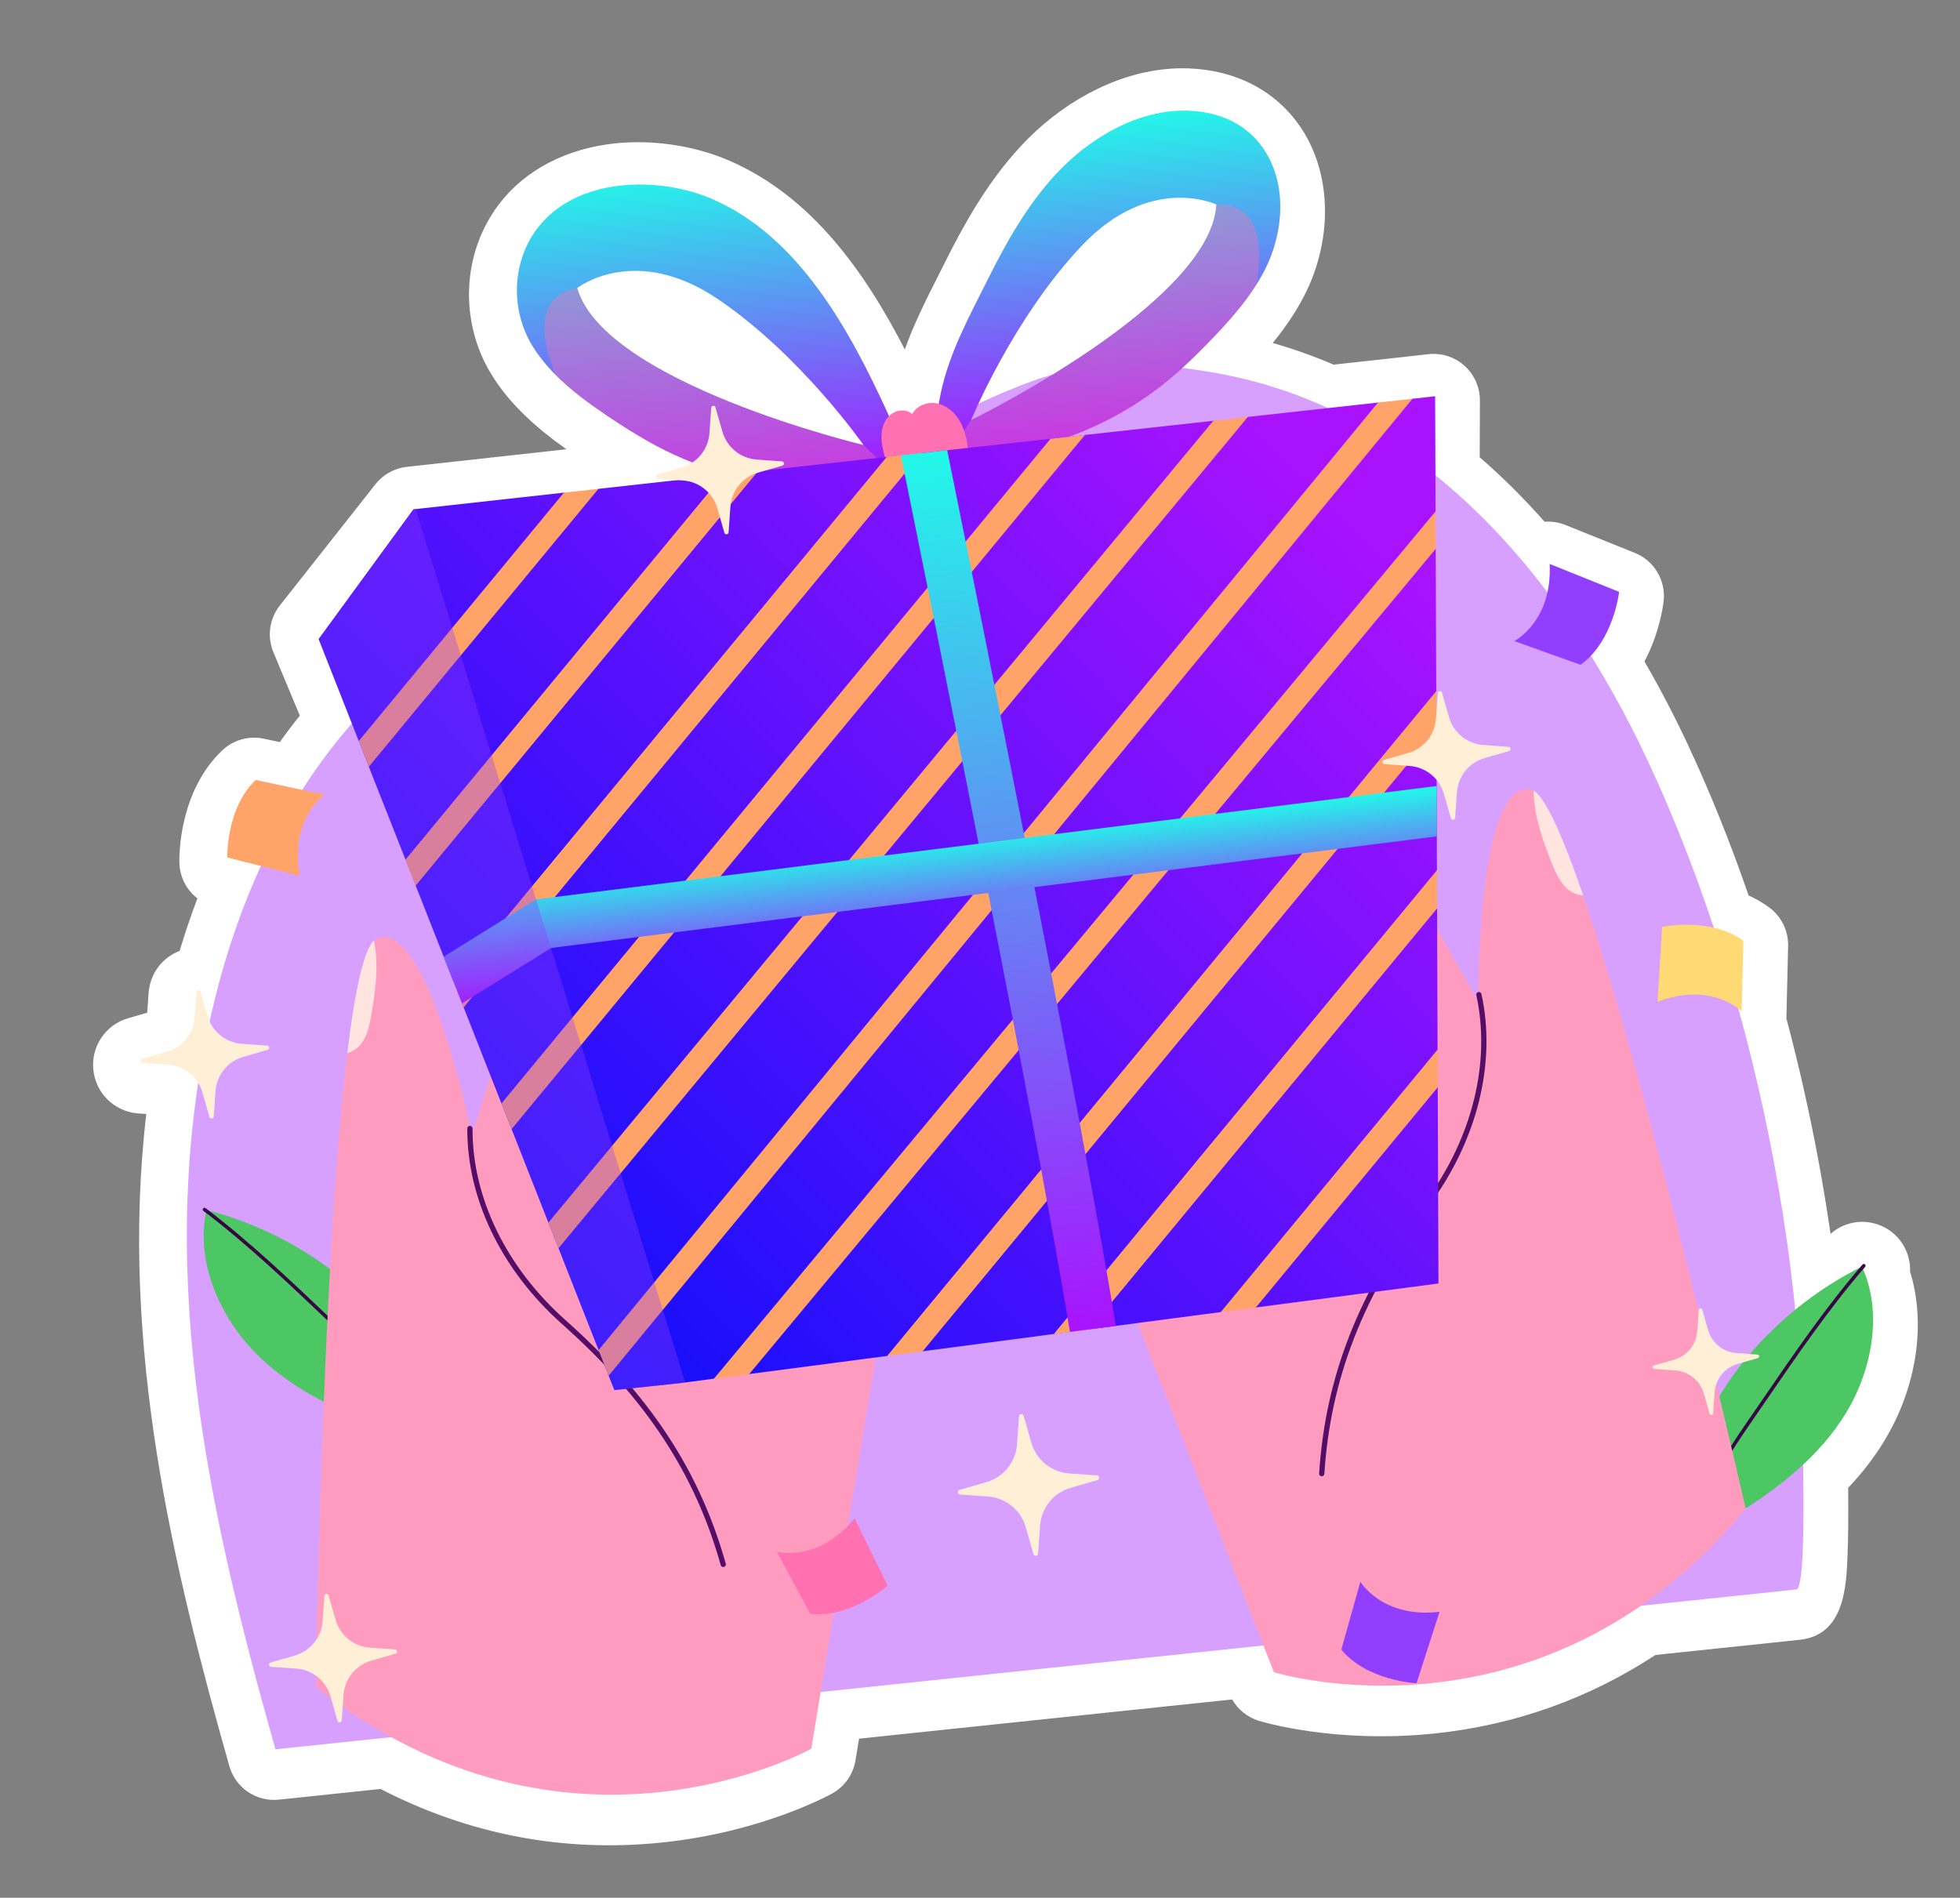
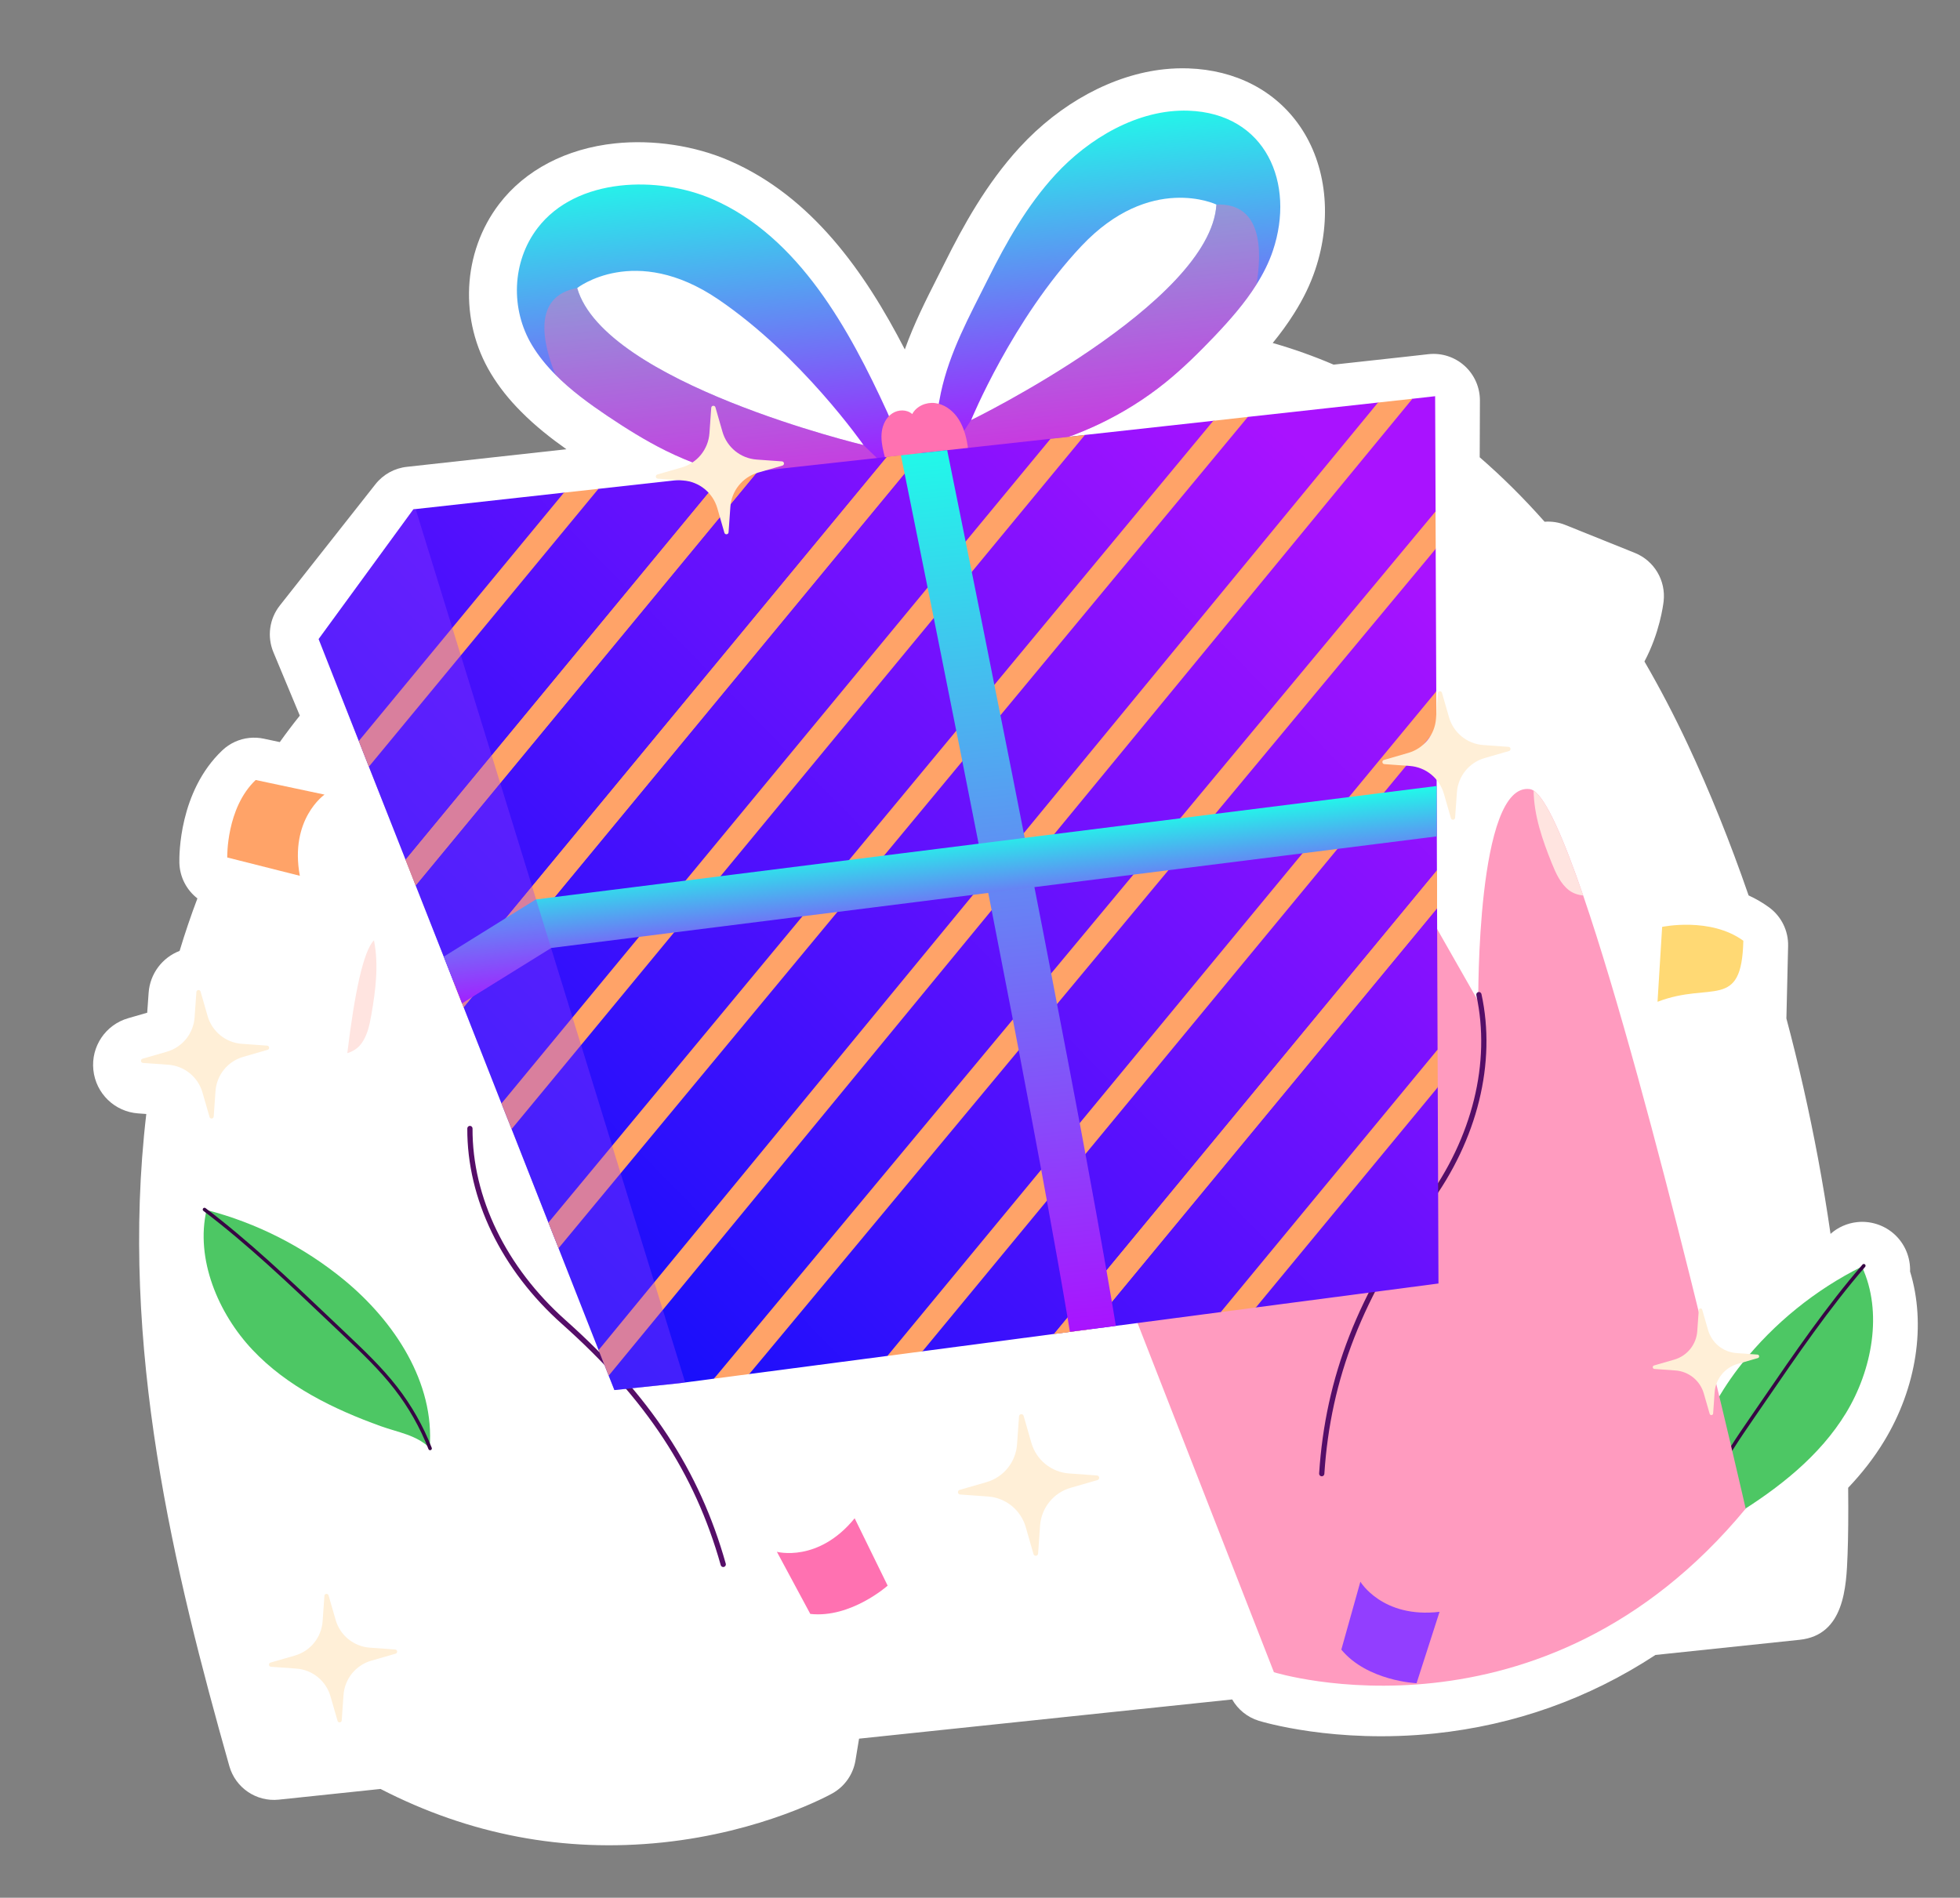
<svg xmlns="http://www.w3.org/2000/svg" width="252px" height="244px" viewBox="0 0 252 244" version="1.1">
  <rect x="0" y="0" width="252" height="244" fill="#808080" stroke="none" />
  <title>gift</title>
  <defs>
    <linearGradient x1="50%" y1="0%" x2="50%" y2="100%" id="linearGradient-1">
      <stop stop-color="#21F9E9" offset="0%" />
      <stop stop-color="#A912FF" offset="100%" />
    </linearGradient>
    <linearGradient x1="50%" y1="0%" x2="50%" y2="100%" id="linearGradient-2">
      <stop stop-color="#21F9E9" offset="0%" />
      <stop stop-color="#A912FF" offset="100%" />
    </linearGradient>
    <linearGradient x1="100%" y1="23.202%" x2="6.111%" y2="81.582%" id="linearGradient-3">
      <stop stop-color="#A912FF" offset="0%" />
      <stop stop-color="#100FFB" offset="100%" />
    </linearGradient>
    <linearGradient x1="50%" y1="0%" x2="50%" y2="100%" id="linearGradient-4">
      <stop stop-color="#21F9E9" offset="0%" />
      <stop stop-color="#A912FF" offset="100%" />
    </linearGradient>
    <linearGradient x1="50%" y1="0%" x2="50%" y2="100%" id="linearGradient-5">
      <stop stop-color="#21F9E9" offset="0%" />
      <stop stop-color="#A912FF" offset="100%" />
    </linearGradient>
  </defs>
  <g id="01---Maquettes" stroke="none" stroke-width="1" fill="none" fill-rule="evenodd">
    <g id="01.1---Home" transform="translate(-606, -3117)">
      <g id="gift" transform="translate(732, 3239) rotate(-6) translate(-732, -3239) translate(617, 3129)">
        <path d="M229.59,163.761 C229.834,161.995 229.323,160.136 228.037,158.729 C228.001,158.69 227.964,158.651 227.927,158.613 C226.772,157.416 225.158,156.73 223.498,156.73 C222.204,156.73 220.961,157.133 219.924,157.876 C219.799,154.615 219.603,151.318 219.338,148.009 C218.847,141.882 218.121,135.744 217.174,129.726 C217.186,129.649 217.198,129.572 217.208,129.496 L218.369,120.499 C218.62,118.553 217.903,116.608 216.449,115.294 C215.706,114.624 214.887,114.022 213.997,113.496 C212.351,106.405 210.421,99.65 208.25,93.377 C206.92,89.533 205.436,85.784 203.823,82.184 C206.145,78.74 206.973,75.248 207.086,74.737 C207.663,72.112 206.421,69.422 204.05,68.167 L195.541,63.661 C194.724,63.227 193.831,62.999 192.935,62.972 C190.593,59.69 188.11,56.644 185.503,53.857 L186.292,46.607 C186.476,44.912 185.93,43.219 184.791,41.954 C183.661,40.699 182.054,39.984 180.37,39.984 C180.356,39.984 177.355,40.005 177.355,40.005 L168.066,40.047 C165.638,38.69 163.133,37.492 160.571,36.46 C161.649,35.39 162.716,34.229 163.697,32.975 C165.086,31.217 166.165,29.478 166.997,27.657 C169.876,21.357 169.86,14.417 166.952,9.093 C164.287,4.212 159.503,1.058 153.482,0.214 C152.472,0.072 151.433,0 150.393,0 C143.763,0 136.638,2.933 130.847,8.045 C126.079,12.254 122.553,17.347 119.732,21.774 C119.362,22.354 118.989,22.931 118.618,23.507 C116.815,26.301 114.97,29.159 113.443,32.341 C109.375,21.89 103.6,11.536 93.557,5.852 C89.34,3.466 84.094,2.098 79.162,2.098 C72.852,2.098 67.3,4.298 63.528,8.291 C58.152,13.981 56.813,22.648 60.194,29.861 C61.045,31.674 62.141,33.403 63.528,35.122 C65.182,37.192 67.054,38.994 68.831,40.556 L48.206,40.661 C46.601,40.661 45.065,41.31 43.944,42.461 L30.083,56.689 C28.57,58.242 28.016,60.495 28.638,62.577 L31.162,71.034 C30.173,72.033 29.199,73.073 28.246,74.15 L26.234,73.496 C25.634,73.302 25.015,73.207 24.4,73.207 C23.108,73.207 21.832,73.628 20.779,74.436 C14.689,79.109 13.858,87.302 13.784,88.221 C13.634,90.061 14.339,91.815 15.611,93.032 C14.554,95.131 13.559,97.291 12.629,99.505 C10.335,100.117 8.534,102.012 8.103,104.451 L7.655,106.973 L5.14,107.422 C2.162,107.953 0,110.541 0,113.573 C0,116.607 2.162,119.195 5.14,119.726 L6.178,119.911 C-0.442,149.309 3.627,178.85 8.03,204.411 C8.523,207.275 11.001,209.368 13.9,209.368 L27.058,209.368 C37.808,216.424 49.694,220 62.417,220 C75.325,220 84.392,216.17 84.772,216.007 C86.44,215.291 87.691,213.852 88.171,212.098 L88.921,209.368 L137.157,209.368 C137.761,210.742 138.866,211.849 140.263,212.448 C140.642,212.611 149.711,216.44 162.617,216.44 C172.926,216.44 182.762,214.062 191.88,209.367 L210.523,209.367 C216.317,209.367 217.205,203.197 217.793,199.114 C218.114,196.884 218.44,194.021 218.767,190.579 C220.779,188.862 222.493,187.068 223.964,185.139 C228.89,178.689 230.95,170.699 229.59,163.761 Z" id="Path" fill="#FFFFFF" fill-rule="nonzero" />
        <g id="Group" transform="translate(6.211, 5.466)">
-           <path d="M204.565,197.42 C204.565,197.42 7.943,197.42 7.943,197.42 C2.397,165.226 -1.139,133.404 9.838,101.909 C14.281,89.163 21.133,77.161 30.737,67.986 C39.196,59.906 48.483,54.5 59.806,52.083 C71.793,49.524 83.591,47.501 95.141,43.045 C104.46,39.451 113.393,35.076 123.093,32.636 C131.075,30.627 139.735,31.95 147.558,34.325 C172.606,41.929 188.183,64.86 196.665,89.36 C202.512,106.252 206.011,124.637 207.442,142.512 C208.179,151.715 208.404,160.955 207.953,170.18 C207.833,172.61 206.166,197.42 204.565,197.42 Z" id="Path" fill="#D7A0FF" fill-rule="nonzero" />
          <g transform="translate(5.566, 127.217)" fill-rule="nonzero" id="Path">
            <g transform="translate(186.073, 29.488)">
              <path d="M0.314,33.733 C-1.227,25.475 3.104,17.1 8.987,11.119 C13.668,6.36 19.396,2.643 25.643,0.311 C27.749,6.418 25.554,13.698 21.636,18.829 C17.719,23.96 12.079,27.492 6.274,30.298 C4.107,31.345 1.862,31.887 0.314,33.733 Z" fill="#4DC764" />
              <path d="M0.264,34.038 C0.245,34.038 0.225,34.036 0.205,34.03 C0.085,33.997 0.015,33.873 0.047,33.753 C0.845,30.845 2.055,28.071 3.642,25.509 C5.325,22.794 7.429,20.333 9.464,17.953 C10.041,17.278 10.621,16.598 11.204,15.913 C15.837,10.476 20.627,4.854 25.749,0.061 C25.84,-0.024 25.982,-0.02 26.067,0.071 C26.151,0.162 26.147,0.305 26.056,0.389 C20.952,5.166 16.17,10.779 11.546,16.206 C10.963,16.89 10.382,17.571 9.805,18.246 C7.781,20.613 5.688,23.061 4.024,25.747 C2.459,28.272 1.267,31.006 0.481,33.873 C0.453,33.973 0.363,34.038 0.264,34.038 Z" fill="#370644" />
            </g>
            <g transform="translate(-0, -0)">
              <path d="M26.145,33.732 C27.686,25.475 23.356,17.1 17.472,11.119 C12.791,6.36 7.063,2.643 0.816,0.311 C-1.29,6.418 0.905,13.697 4.823,18.829 C8.74,23.96 14.38,27.492 20.185,30.298 C22.352,31.344 24.597,31.886 26.145,33.732 Z" fill="#4DC764" />
              <path d="M26.195,34.038 C26.096,34.038 26.006,33.972 25.978,33.872 C25.192,31.006 24,28.271 22.435,25.747 C20.771,23.06 18.678,20.613 16.654,18.246 C16.077,17.571 15.497,16.89 14.913,16.206 C10.289,10.778 5.507,5.166 0.403,0.389 C0.312,0.305 0.308,0.162 0.392,0.071 C0.477,-0.019 0.62,-0.024 0.71,0.06 C5.832,4.854 10.622,10.476 15.255,15.913 C15.838,16.598 16.418,17.278 16.995,17.953 C19.03,20.333 21.134,22.794 22.817,25.509 C24.405,28.071 25.614,30.844 26.412,33.753 C26.444,33.873 26.374,33.997 26.254,34.03 C26.234,34.035 26.214,34.038 26.195,34.038 Z" fill="#370644" />
            </g>
          </g>
          <g transform="translate(13.947, 0)">
            <g transform="translate(0, 90.928)" fill-rule="nonzero" id="Path">
-               <path d="M89.569,14.974 L62.523,113.614 C62.523,113.614 29.4,127.842 0,99.037 C0,99.037 6.464,44.963 12.54,18.439 C14.268,10.892 15.966,5.575 17.465,4.37 C17.614,4.251 17.763,4.171 17.912,4.132 C24.674,2.439 27.374,30.566 27.374,30.566 L40.769,0 L89.569,14.974 Z" fill="#FF9BBF" />
              <path d="M53.738,89.205 C53.577,89.205 53.435,89.088 53.407,88.924 C51.331,76.802 46.071,66.635 36.349,55.957 C29.336,48.254 25.881,38.678 26.87,29.684 C26.891,29.498 27.062,29.359 27.242,29.385 C27.427,29.405 27.56,29.572 27.54,29.757 C26.572,38.559 29.964,47.942 36.846,55.501 C46.66,66.28 51.972,76.552 54.071,88.809 C54.102,88.993 53.979,89.168 53.796,89.199 C53.776,89.203 53.757,89.205 53.738,89.205 Z" fill="#550E68" />
              <path d="M16.125,13.878 C15.737,15.233 15.281,16.647 14.258,17.612 C13.841,18.001 13.206,18.319 12.54,18.439 C14.268,10.891 15.966,5.575 17.465,4.37 C17.763,7.556 17.008,10.782 16.125,13.878 Z" fill="#FFE4E0" />
            </g>
            <g transform="translate(95.656, 87.368)" fill-rule="nonzero" id="Path">
              <path d="M0,14.974 L27.047,113.614 C27.047,113.614 60.17,127.842 89.569,99.038 C89.569,99.038 83.105,44.964 77.029,18.439 C75.301,10.892 73.604,5.575 72.104,4.371 C71.955,4.252 71.806,4.172 71.657,4.132 C64.895,2.439 62.195,30.566 62.195,30.566 L48.8,0 L0,14.974 Z" fill="#FF9BBF" />
              <path d="M35.831,89.206 C35.812,89.206 35.792,89.204 35.773,89.201 C35.59,89.169 35.466,88.994 35.498,88.81 C37.597,76.554 42.909,66.281 52.723,55.502 C59.605,47.944 62.997,38.56 62.029,29.759 C62.009,29.574 62.142,29.406 62.327,29.386 C62.51,29.361 62.679,29.499 62.699,29.685 C63.688,38.68 60.233,48.256 53.22,55.958 C43.498,66.636 38.237,76.803 36.162,88.925 C36.134,89.089 35.992,89.206 35.831,89.206 Z" fill="#550E68" />
              <path d="M73.445,13.879 C73.832,15.233 74.289,16.647 75.311,17.613 C75.728,18.001 76.364,18.32 77.029,18.439 C75.301,10.892 73.604,5.575 72.104,4.371 C71.806,7.557 72.561,10.783 73.445,13.879 Z" fill="#FFE4E0" />
            </g>
            <g transform="translate(14.441, 0)">
              <g transform="translate(29.961, -0)">
                <g transform="translate(0, 2.098)">
                  <path d="M47.024,37.745 C46.79,35.958 46.35,34.205 45.776,32.507 C42.083,21.574 36.869,8.95 26.323,2.983 C19.725,-0.751 9.223,-1.682 3.547,4.328 C-0.193,8.287 -1.02,14.342 1.279,19.244 C1.966,20.709 2.859,22.059 3.872,23.316 C5.633,25.519 7.783,27.457 9.96,29.282 C12.202,31.149 14.507,32.959 16.974,34.52 C22.574,38.056 29.001,40.255 35.588,40.961 C38.878,41.325 42.213,41.303 45.495,40.906 C45.673,40.886 45.84,40.857 45.986,40.83 C47.617,40.493 47.269,39.631 47.024,37.745 Z M7.817,12.521 C7.817,12.521 15.789,7.508 25.675,15.843 C35.561,24.178 42.319,36.451 42.319,36.451 C42.319,36.451 10.017,25.056 7.817,12.521 Z" id="Shape" fill="url(#linearGradient-1)" />
                  <path d="M45.987,40.83 C45.84,40.857 45.673,40.886 45.496,40.906 C42.213,41.303 38.878,41.325 35.588,40.961 C29.002,40.254 22.574,38.056 16.974,34.52 C14.507,32.959 12.202,31.149 9.96,29.282 C7.783,27.457 5.633,25.519 3.873,23.316 C2.681,19.184 1.892,12.971 7.817,12.521 C10.017,25.056 42.319,36.451 42.319,36.451 L45.987,40.83 Z" id="Path" fill="#FF71B1" fill-rule="nonzero" opacity="0.38" />
                </g>
                <g transform="translate(51.522, 0)">
                  <path d="M1.261,41.221 C1.407,41.246 1.575,41.274 1.752,41.292 C5.039,41.657 8.374,41.646 11.66,41.249 C18.239,40.477 24.644,38.215 30.21,34.624 C32.661,33.039 34.948,31.206 37.172,29.317 C39.33,27.471 41.462,25.512 43.2,23.291 C44.2,22.025 45.081,20.666 45.753,19.194 C49.548,10.892 46.718,1.543 36.829,0.156 C30.405,-0.746 23.686,2.379 18.956,6.555 C14.934,10.105 11.793,14.512 8.924,19.016 C6.069,23.497 3.063,27.772 1.389,32.895 C0.832,34.599 0.409,36.356 0.193,38.146 C-0.034,40.034 -0.373,40.9 1.261,41.221 Z M4.885,36.805 C4.885,36.805 11.522,24.467 21.325,16.034 C31.129,7.601 39.15,12.536 39.15,12.536 C37.073,25.092 4.885,36.805 4.885,36.805 Z" id="Shape" fill="url(#linearGradient-2)" />
                  <path d="M1.261,41.221 C1.407,41.246 1.575,41.274 1.752,41.292 C5.039,41.657 8.374,41.646 11.66,41.249 C18.239,40.477 24.644,38.215 30.21,34.624 C32.661,33.039 34.948,31.206 37.172,29.317 C39.33,27.471 41.462,25.512 43.2,23.291 C44.351,19.148 45.079,12.927 39.149,12.536 C37.072,25.092 4.884,36.805 4.884,36.805 L1.261,41.221 Z" id="Path" fill="#FF71B1" fill-rule="nonzero" opacity="0.38" />
                </g>
                <path d="M44.804,39.831 C44.675,38.914 44.615,37.969 44.836,37.07 C45.057,36.171 45.593,35.315 46.411,34.887 C47.23,34.458 48.342,34.553 48.962,35.239 C49.604,34.282 50.895,33.882 52.017,34.137 C53.139,34.392 54.078,35.217 54.657,36.213 C55.236,37.21 55.489,38.367 55.59,39.516 C55.749,41.319 55.473,43.319 54.16,44.56 C52.952,45.701 51.126,45.935 49.486,45.682 C46.111,45.159 45.239,42.923 44.804,39.831 Z" id="Path" fill="#FF71B1" fill-rule="nonzero" />
              </g>
              <g transform="translate(0, 39.983)" id="Path">
                <polygon fill="url(#linearGradient-3)" points="146.025 0 144.536 14.731 144.516 14.848 143.351 17.521 144.05 19.523 144.03 19.673 142.203 37.759 141.106 39.727 141.716 42.584 140.981 49.863 140.326 56.307 139.879 60.67 138.786 62.607 139.393 65.494 137.556 83.581 136.431 85.826 137.07 88.405 134.527 113.503 110.857 114.114 108.919 113.263 106.309 114.232 106.299 114.232 92.707 114.586 89.242 114.671 86.749 114.736 84.694 114.789 67.636 115.239 65.526 114.393 63.089 115.357 45.177 115.818 43.271 114.066 40.609 115.936 36.876 116.033 36.171 116.054 27.722 116.054 27.186 114.135 26.242 110.726 22.489 97.164 21.536 93.755 18.09 81.297 17.137 77.888 13.593 65.076 13.444 64.561 12.64 61.656 11.726 58.344 9.095 48.855 8.152 45.435 4.706 33.042 3.763 29.622 0 16.049 13.861 0.729 14.149 0.729 33.332 0.622 35.812 1.511 37.79 0.6 53.954 0.504 58.412 0.482 75.112 0.397 76.92 0.386 79.571 0.364 82.897 0.343 82.907 0.343 95.963 0.279 96.271 0.279 100.441 0.257 100.719 0.246 117.33 0.161 117.43 0.161 119.431 1.047 121.799 0.129 121.888 0.129 138.588 0.043 138.638 0.043 140.554 0.935 143.037 0.022 143.086 0.022" />
                <g transform="translate(3.763, 0.022)" fill="#FFA368" fill-rule="nonzero">
                  <polygon points="34.027 0.579 0.943 33.021 1.41861831e-14 29.601 29.568 0.6" />
                  <polygon points="54.649 0.461 5.332 48.834 4.388 45.414 50.191 0.482" />
                  <polygon points="54.649 0.461 5.332 48.834 4.388 45.414 50.191 0.482" />
                  <polygon points="75.808 0.343 73.385 2.723 22.946 52.189 20.92 54.173 11.011 63.886 9.83 65.055 9.681 64.54 8.877 61.635 16.452 54.205 20.205 50.528 71.349 0.375 73.157 0.364" />
                  <polygon points="75.808 0.343 73.385 2.723 22.946 52.189 20.92 54.173 11.011 63.886 9.83 65.055 9.681 64.54 8.877 61.635 16.452 54.205 20.205 50.528 71.349 0.375 73.157 0.364" />
                  <polygon points="96.956 0.225 24.336 71.466 14.327 81.276 13.374 77.866 23.611 67.821 92.508 0.257 96.678 0.236" />
                  <polygon points="118.036 0.107 23.998 91.986 18.726 97.142 17.773 93.733 113.567 0.139 113.667 0.139" />
                  <polygon points="139.323 0 23.423 114.114 22.479 110.705 32.418 100.906 134.875 0.021 139.273 0" />
                  <polygon points="140.773 14.709 140.753 14.827 140.286 19.501 43.866 113.417 41.414 115.797 36.846 115.915" />
                  <polygon points="138.44 37.737 137.953 42.562 63.873 115.218 59.326 115.336" />
-                   <polygon points="138.44 37.737 137.953 42.562 63.873 115.218 59.326 115.336" />
                  <polygon points="136.116 60.648 135.63 65.473 88.755 111.433 85.479 114.65 82.986 114.714 80.931 114.768 82.877 112.859 88.487 107.359" />
                  <polygon points="136.116 60.648 135.63 65.473 88.755 111.433 85.479 114.65 82.986 114.714 80.931 114.768 82.877 112.859 88.487 107.359" />
                  <polygon points="133.793 83.559 133.307 88.383 107.094 114.092 102.546 114.21" />
                </g>
              </g>
              <path d="M92.707,154.569 L89.242,154.655 L86.749,154.719 C86.71,154.119 86.68,153.497 86.64,152.864 C86.372,148.511 86.005,143.355 85.568,137.641 L85.568,137.63 C85.469,136.311 85.369,134.971 85.26,133.599 C84.873,128.678 84.446,123.424 83.989,118.01 C83.87,116.681 83.761,115.352 83.652,114.011 L83.652,114.001 C83.245,109.315 82.827,104.534 82.41,99.753 L82.41,99.742 C82.341,98.991 82.272,98.241 82.202,97.49 C82.152,96.912 82.103,96.322 82.053,95.743 C81.914,94.178 81.775,92.623 81.636,91.069 C81.309,87.434 80.981,83.822 80.663,80.305 C80.534,78.965 80.415,77.646 80.296,76.327 C79.819,71.149 79.362,66.196 78.935,61.596 C78.806,60.235 78.677,58.916 78.558,57.63 C78.012,51.819 77.535,46.737 77.148,42.728 C77.068,41.891 76.989,41.109 76.92,40.369 L79.571,40.347 L82.897,40.326 L82.907,40.326 C83.215,43.532 83.602,47.584 84.039,52.259 C84.158,53.534 84.287,54.853 84.416,56.225 C84.843,60.739 85.31,65.714 85.786,70.967 C85.915,72.275 86.035,73.593 86.154,74.933 C86.621,79.897 87.087,85.076 87.554,90.329 C87.584,90.532 87.594,90.736 87.613,90.939 C87.713,92.065 87.812,93.191 87.921,94.316 C88.01,95.335 88.1,96.354 88.189,97.372 C88.527,101.124 88.855,104.898 89.172,108.629 C89.291,109.969 89.4,111.299 89.51,112.628 C89.977,117.967 90.403,123.188 90.81,128.152 C90.92,129.514 91.029,130.865 91.128,132.183 C91.565,137.694 91.942,142.829 92.25,147.364 C92.349,148.779 92.439,150.141 92.518,151.438 C92.588,152.532 92.647,153.572 92.707,154.569 Z" id="Path" fill="url(#linearGradient-4)" />
              <polygon id="Path" fill="url(#linearGradient-5)" points="140.981 89.847 140.326 96.29 127.448 96.558 122.921 96.654 105.545 97.008 101.007 97.104 88.189 97.372 84.754 97.437 82.202 97.491 80.236 97.534 62.662 97.898 62.652 97.898 58.134 97.984 58.124 97.984 41.493 98.327 36.966 98.423 36.956 98.423 25.597 98.659 25.567 98.67 14.774 103.891 13.444 104.545 12.64 101.64 11.726 98.327 20.215 94.21 24.266 92.248 24.306 92.248 26.709 92.194 43.668 91.852 48.195 91.755 64.856 91.412 69.393 91.315 81.636 91.069 86.909 90.961 87.613 90.94 91.426 90.865 107.759 90.533 112.297 90.436 129.623 90.083 134.151 89.986" />
              <polygon id="Path" fill="#923EFF" fill-rule="nonzero" opacity="0.35" points="36.876 156.016 36.171 156.038 27.722 156.038 27.186 154.119 26.242 150.71 22.489 137.147 21.536 133.738 18.09 121.281 17.137 117.871 13.593 105.06 13.444 104.545 12.64 101.64 11.726 98.327 9.095 88.839 8.152 85.419 4.706 73.026 3.763 69.606 7.09309155e-14 56.033 13.861 40.712 14.149 40.712 17.237 56.386 17.962 60.032 20.563 73.24 21.278 76.885 23.969 90.533 24.306 92.248 24.683 94.178 25.567 98.67 27.374 107.826 28.099 111.471 30.72 124.765 31.435 128.399 34.275 142.787 34.275 142.797 34.99 146.432" />
            </g>
          </g>
          <g transform="translate(0, 31.506)" fill-rule="nonzero" id="Path">
-             <path d="M194.711,88.902 L196.309,79.386 C196.309,79.386 202.61,78.732 206.504,82.251 L205.342,91.249 C205.342,91.249 201.864,86.974 194.711,88.902 Z" fill="#FFD974" />
+             <path d="M194.711,88.902 L196.309,79.386 C196.309,79.386 202.61,78.732 206.504,82.251 C205.342,91.249 201.864,86.974 194.711,88.902 Z" fill="#FFD974" />
            <g transform="translate(0, 0)">
              <path d="M158.641,163.978 L154.741,172.8 C154.741,172.8 148.475,171.868 145.572,167.491 L148.921,159.063 C148.921,159.062 151.234,164.069 158.641,163.978 Z" fill="#923EFF" />
-               <path d="M186.802,31.463 L195.311,35.969 C195.311,35.969 193.953,42.174 189.4,44.778 L181.244,40.849 C181.244,40.849 186.384,38.879 186.802,31.463 Z" fill="#923EFF" />
              <path d="M85.109,144.155 L88.423,153.214 C88.423,153.214 83.272,156.912 78.151,155.79 L74.714,147.397 C74.715,147.397 79.849,149.384 85.109,144.155 Z" fill="#FF71B1" />
              <path d="M22.8,54.545 L13.765,51.226 C13.765,51.226 14.279,44.895 18.442,41.701 L27.05,44.495 C27.05,44.495 22.221,47.14 22.8,54.545 Z" fill="#FFA368" />
              <path d="M171.302,46.493 L171.873,49.717 C172.236,51.762 173.832,53.363 175.871,53.726 L179.086,54.3 C179.388,54.353 179.388,54.788 179.086,54.841 L175.871,55.415 C173.832,55.778 172.236,57.379 171.873,59.424 L171.302,62.648 C171.248,62.951 170.815,62.951 170.761,62.648 L170.19,59.424 C169.827,57.379 168.231,55.778 166.192,55.415 L162.976,54.841 C162.675,54.788 162.675,54.353 162.976,54.3 L166.192,53.726 C168.231,53.363 169.827,51.762 170.19,49.717 L170.761,46.493 C170.815,46.191 171.248,46.191 171.302,46.493 Z" fill="#FFEFD7" />
              <path d="M16.805,146.951 L17.377,150.175 C17.74,152.22 19.336,153.821 21.375,154.185 L24.59,154.758 C24.892,154.812 24.892,155.246 24.59,155.3 L21.375,155.873 C19.336,156.237 17.74,157.838 17.377,159.883 L16.805,163.107 C16.752,163.409 16.319,163.409 16.265,163.107 L15.693,159.883 C15.331,157.838 13.734,156.237 11.695,155.873 L8.48,155.3 C8.178,155.246 8.178,154.812 8.48,154.758 L11.695,154.185 C13.734,153.821 15.331,152.221 15.693,150.175 L16.265,146.951 C16.318,146.649 16.751,146.649 16.805,146.951 Z" fill="#FFEFD7" />
              <path d="M196.289,128.877 L196.763,131.554 C197.064,133.251 198.39,134.581 200.082,134.883 L202.752,135.359 C203.002,135.403 203.002,135.764 202.752,135.809 L200.082,136.285 C198.39,136.587 197.064,137.916 196.763,139.613 L196.289,142.29 C196.244,142.541 195.885,142.541 195.84,142.29 L195.365,139.613 C195.064,137.916 193.739,136.587 192.046,136.285 L189.377,135.809 C189.126,135.764 189.126,135.404 189.377,135.359 L192.046,134.883 C193.739,134.581 195.064,133.252 195.365,131.554 L195.84,128.877 C195.885,128.626 196.244,128.626 196.289,128.877 Z" fill="#FFEFD7" />
              <path d="M108.091,133.334 L108.72,136.887 C109.12,139.14 110.879,140.904 113.126,141.305 L116.669,141.937 C117.002,141.996 117.002,142.475 116.669,142.534 L113.126,143.165 C110.879,143.566 109.12,145.33 108.72,147.583 L108.091,151.136 C108.031,151.47 107.554,151.47 107.495,151.136 L106.866,147.583 C106.466,145.33 104.707,143.566 102.46,143.165 L98.917,142.534 C98.584,142.474 98.584,141.996 98.917,141.937 L102.46,141.305 C104.707,140.904 106.466,139.14 106.866,136.887 L107.495,133.334 C107.555,133.001 108.032,133.001 108.091,133.334 Z" fill="#FFEFD7" />
              <path d="M8.551,68.016 L9.123,71.24 C9.485,73.285 11.082,74.886 13.121,75.249 L16.336,75.823 C16.638,75.876 16.638,76.311 16.336,76.365 L13.121,76.938 C11.082,77.301 9.485,78.902 9.123,80.947 L8.551,84.171 C8.497,84.473 8.065,84.473 8.011,84.171 L7.44,80.947 C7.077,78.902 5.48,77.301 3.441,76.938 L0.226,76.365 C-0.075,76.311 -0.075,75.877 0.226,75.823 L3.441,75.249 C5.48,74.886 7.077,73.285 7.44,71.24 L8.011,68.016 C8.064,67.713 8.497,67.713 8.551,68.016 Z" fill="#FFEFD7" />
              <path d="M82.237,0.227 L82.809,3.451 C83.171,5.495 84.768,7.096 86.807,7.46 L90.022,8.033 C90.323,8.087 90.323,8.521 90.022,8.575 L86.807,9.149 C84.768,9.512 83.171,11.113 82.809,13.158 L82.237,16.382 C82.183,16.685 81.75,16.685 81.697,16.382 L81.125,13.158 C80.762,11.113 79.166,9.512 77.127,9.149 L73.912,8.575 C73.61,8.522 73.61,8.087 73.912,8.033 L77.127,7.46 C79.166,7.096 80.762,5.496 81.125,3.451 L81.697,0.227 C81.75,-0.076 82.183,-0.076 82.237,0.227 Z" fill="#FFEFD7" />
            </g>
          </g>
        </g>
      </g>
    </g>
  </g>
</svg>